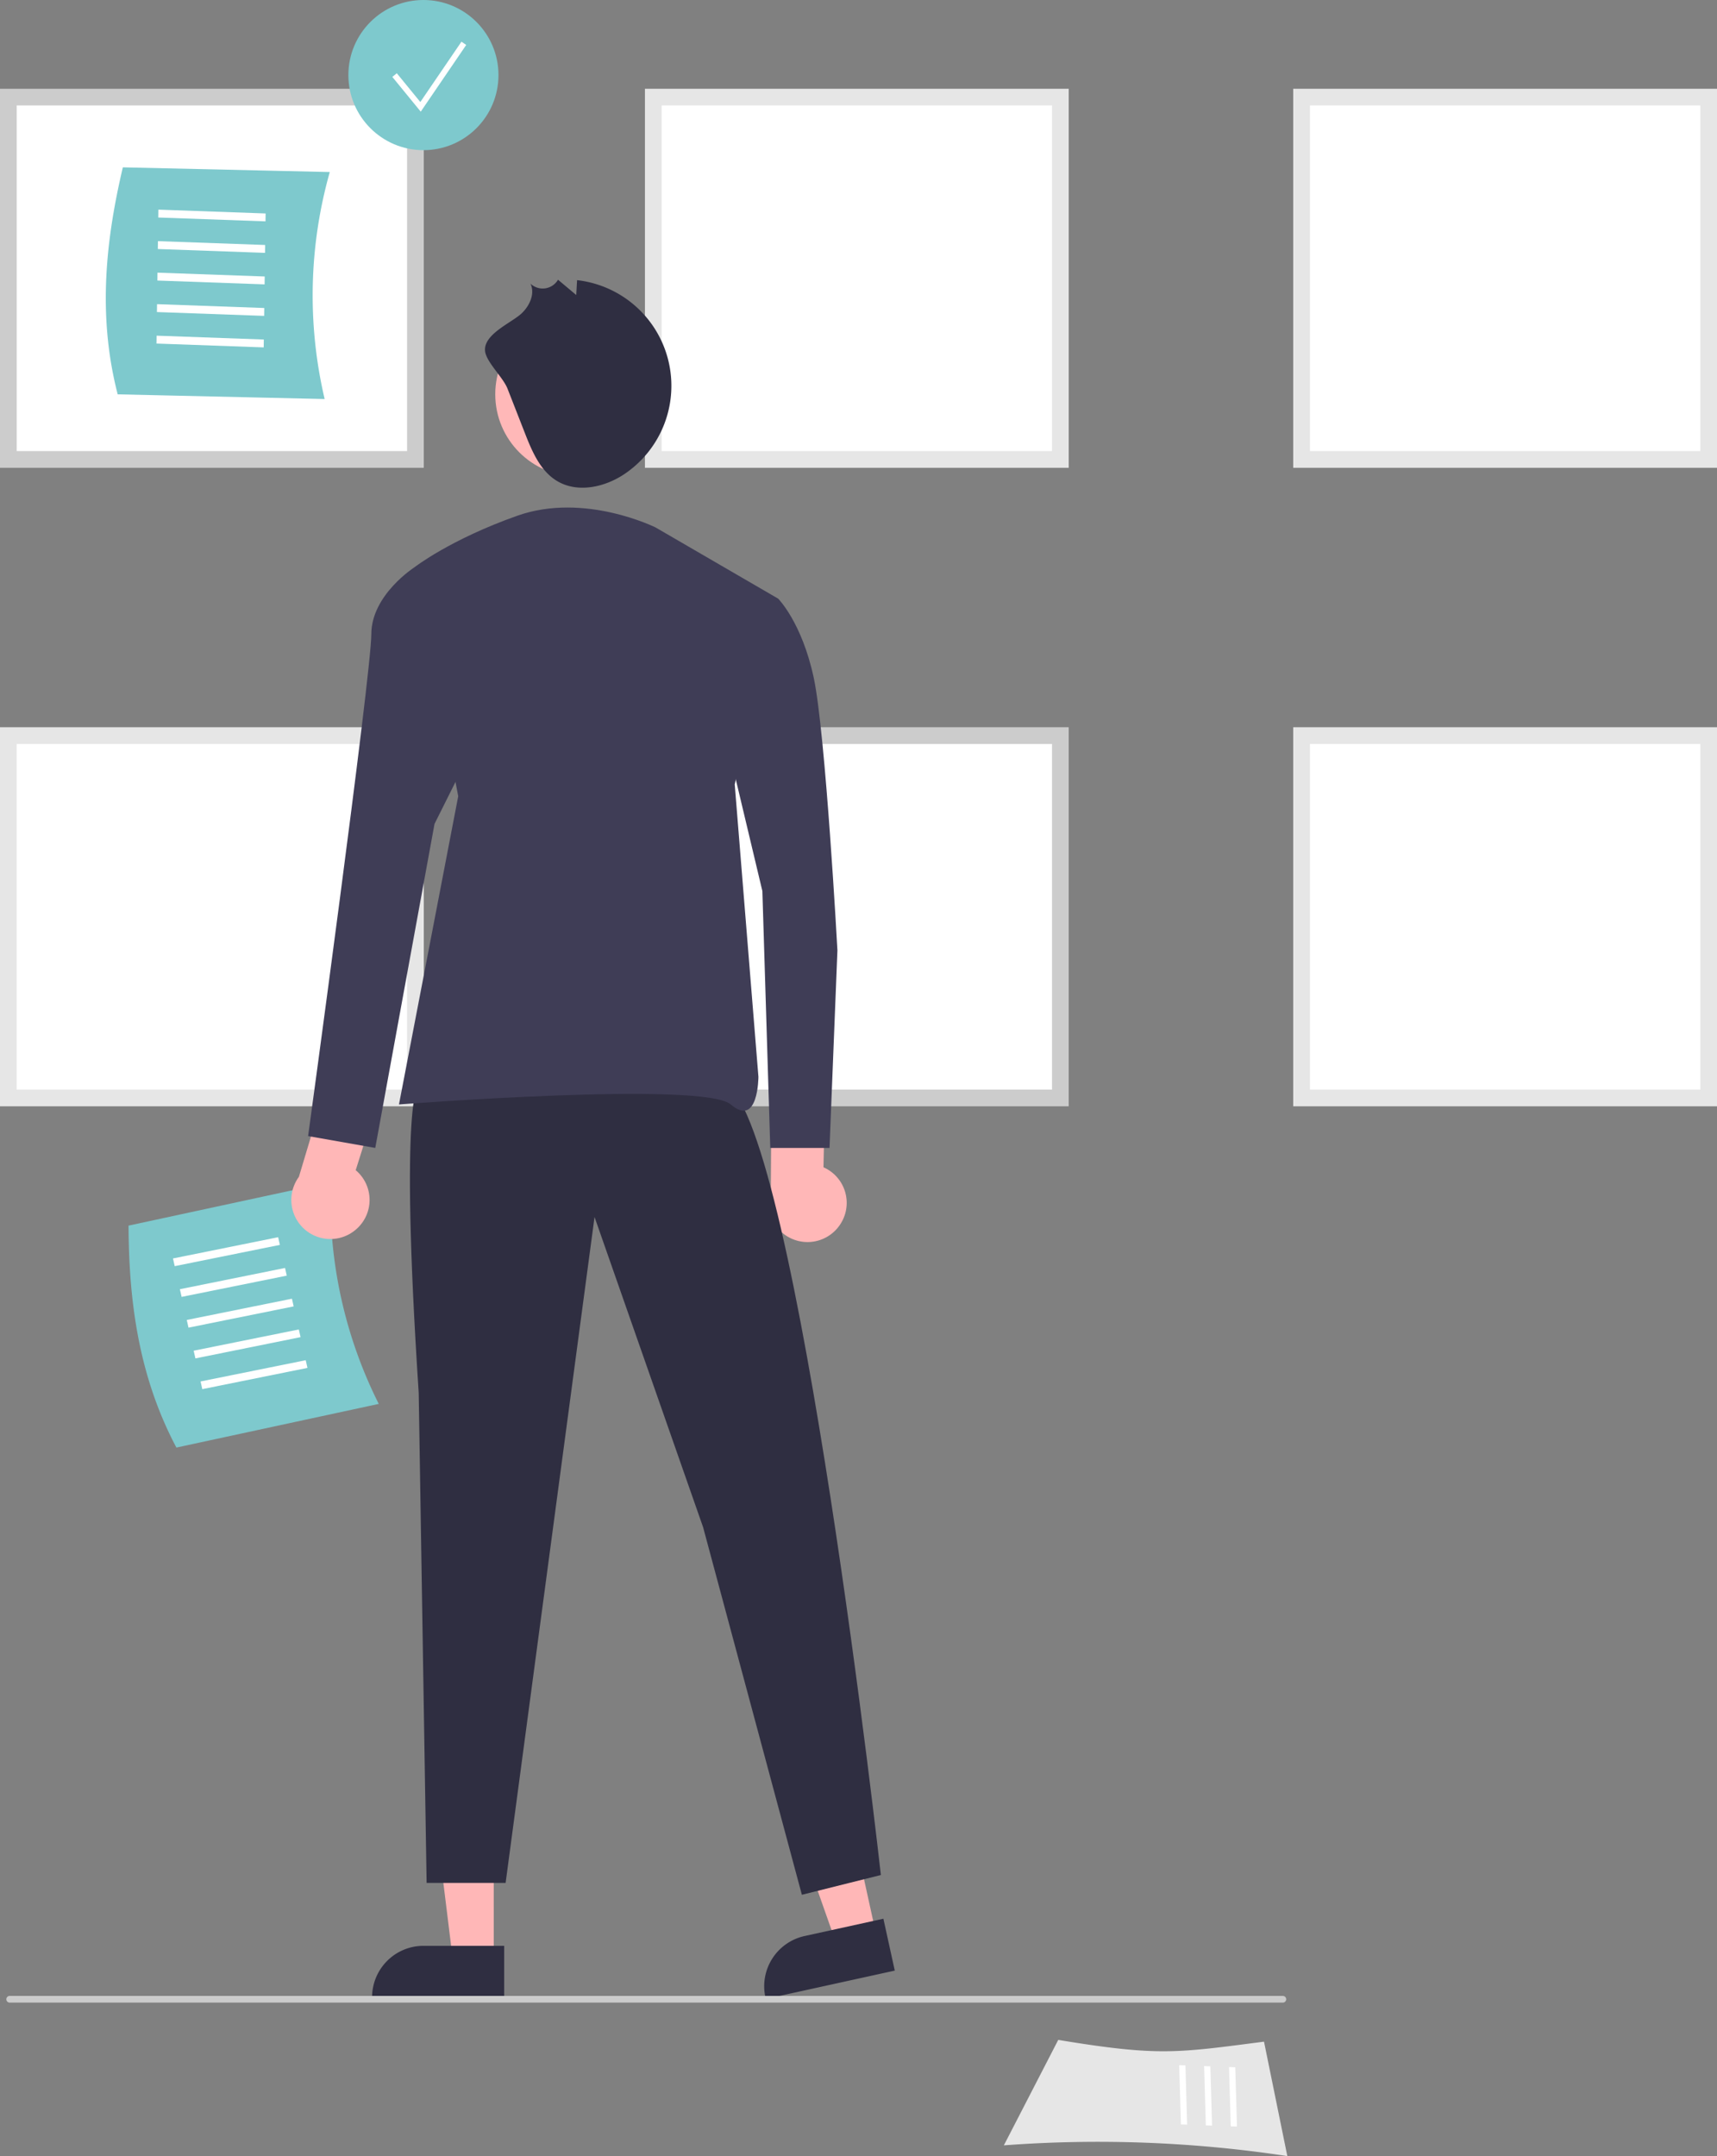
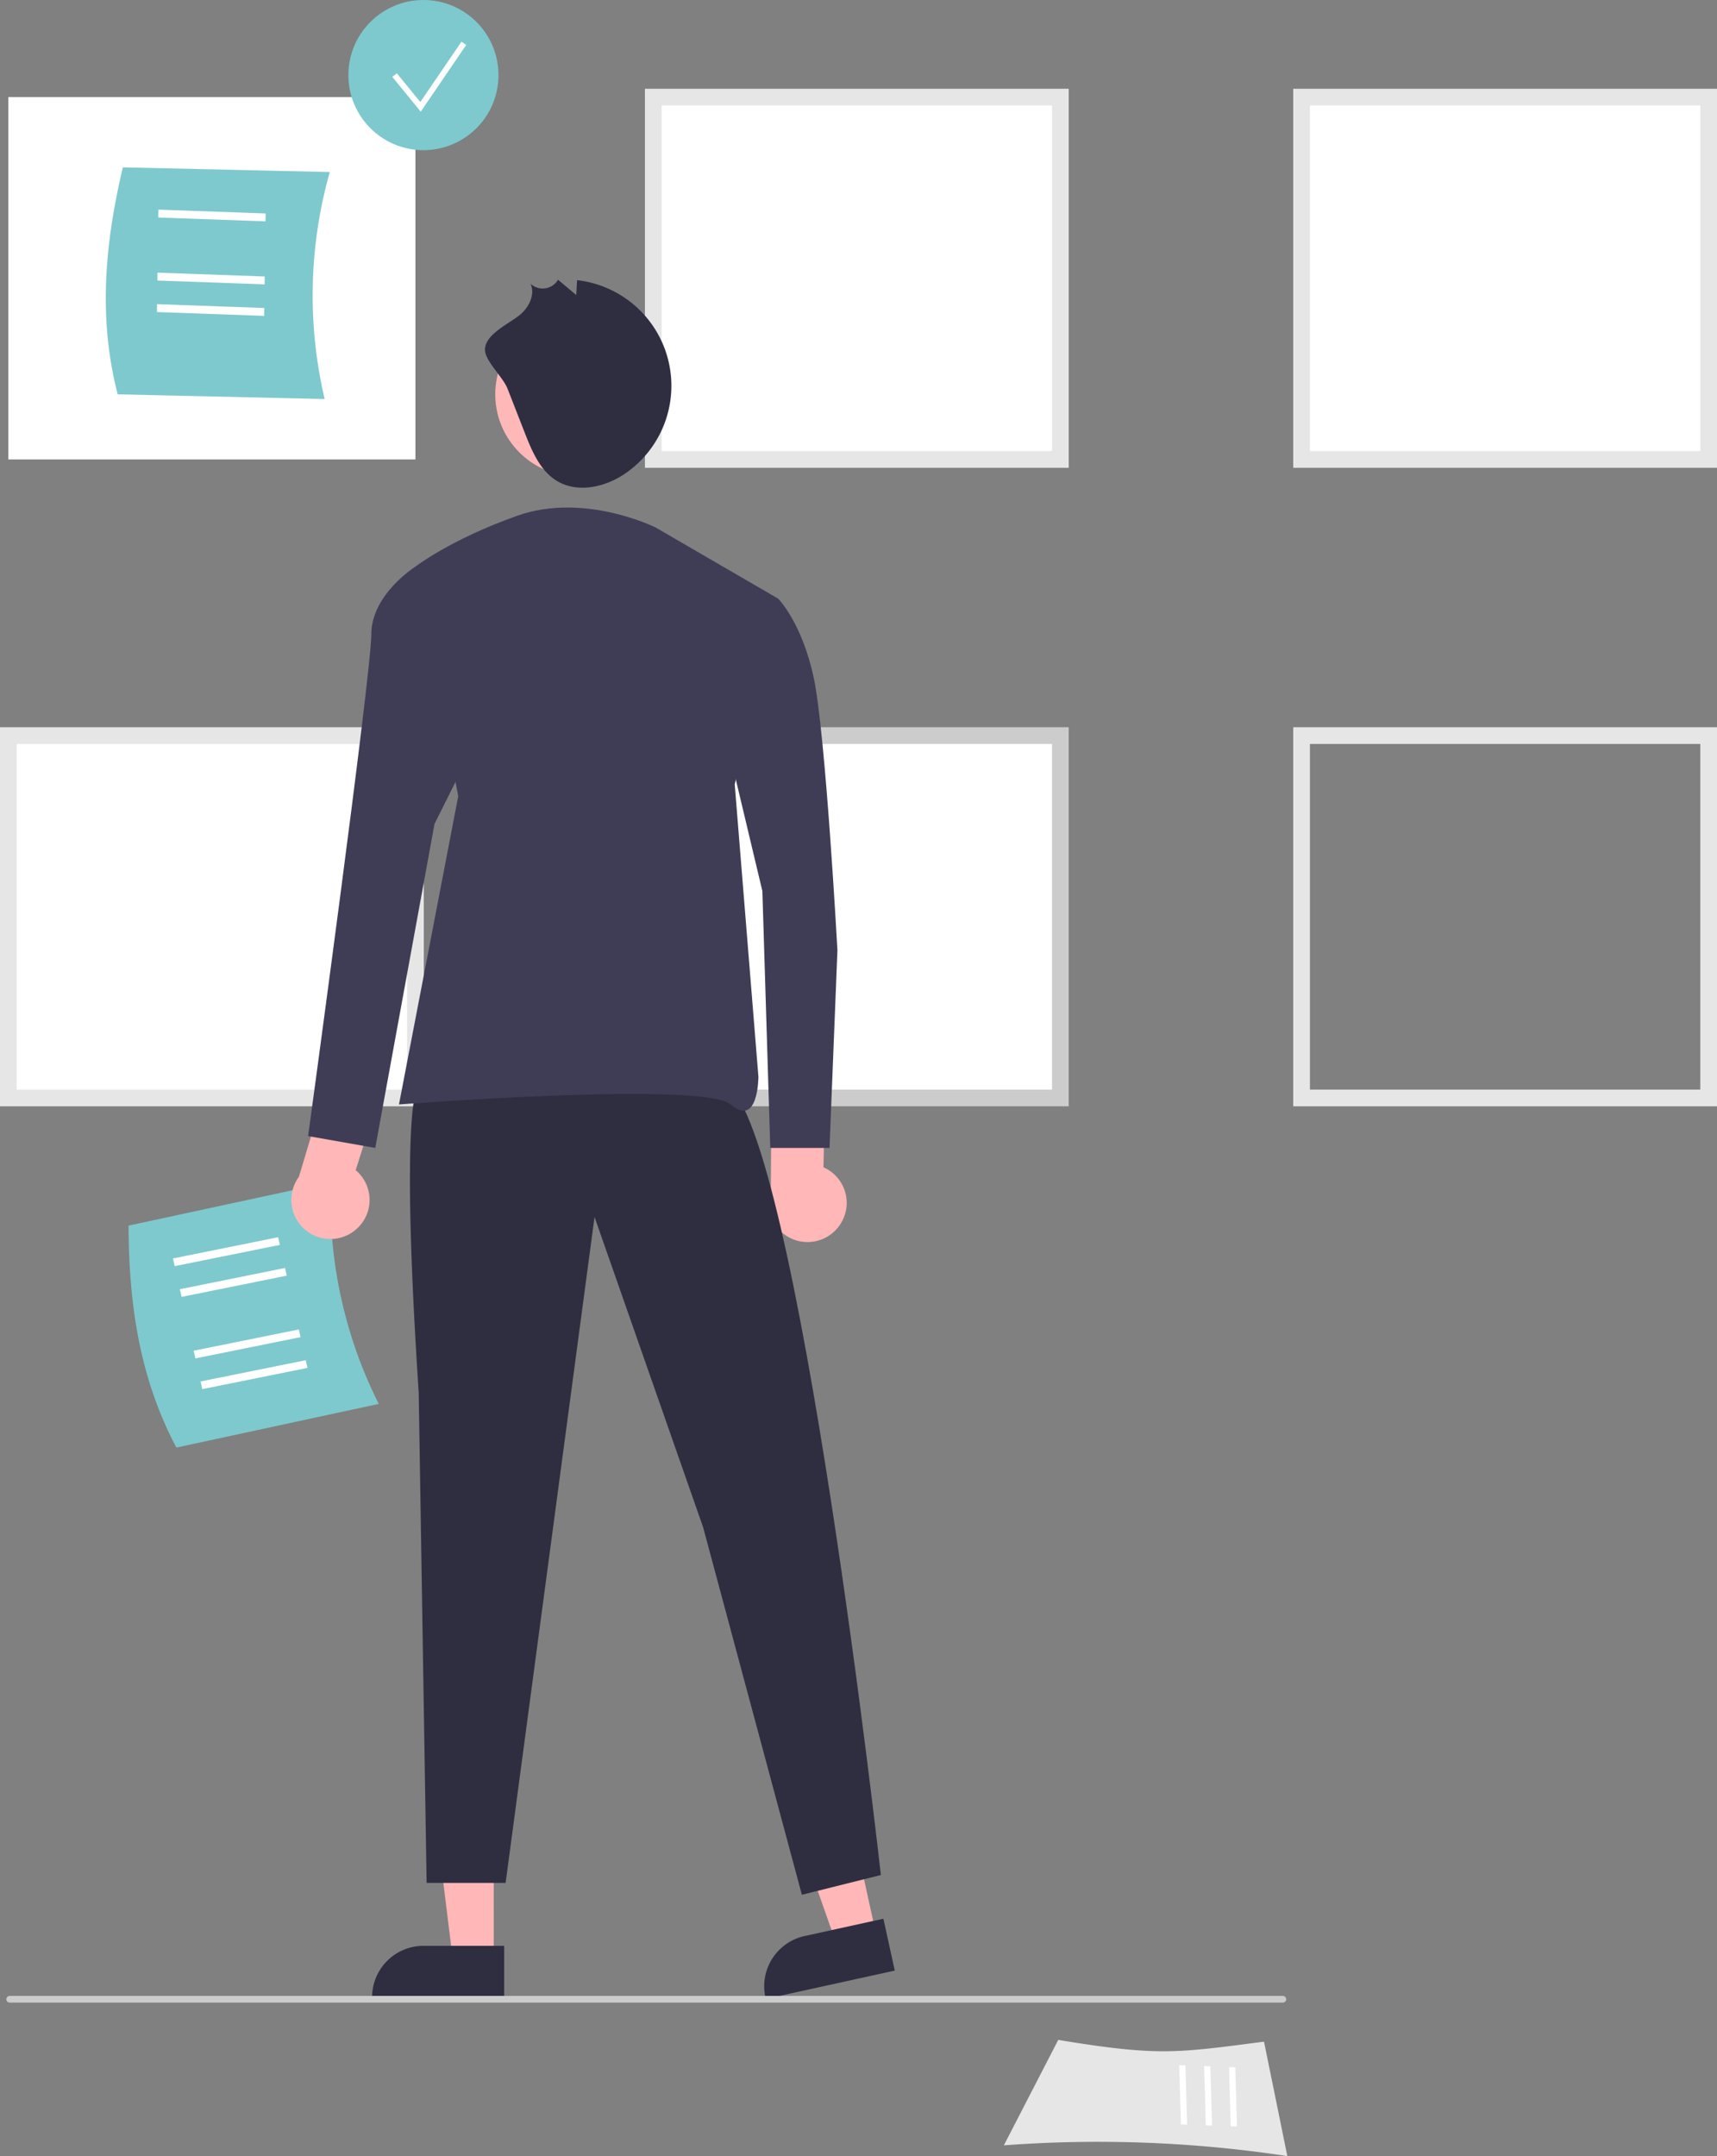
<svg xmlns="http://www.w3.org/2000/svg" data-name="Layer 1" width="513.819" height="644.972" viewBox="0 0 513.819 644.972">
  <rect x="0" y="0" width="513.819" height="644.972" fill="#808080" stroke="none" />
  <path d="M467.409,264.949H345.59V156.562H467.409Z" transform="translate(-343.09 -127.514)" fill="#fff" data-darkreader-inline-fill="" style="--darkreader-inline-fill:#181a1b;" />
-   <path d="M469.91,267.449H343.09V154.062H469.91Zm-121.819-5H464.91V159.062H348.09Z" transform="translate(-343.09 -127.514)" fill="#ccc" data-darkreader-inline-fill="" style="--darkreader-inline-fill:#35393b;" />
  <polygon points="147.753 586.078 135.493 586.077 129.66 538.789 147.755 538.79 147.753 586.078" fill="#ffb7b7" data-darkreader-inline-fill="" style="--darkreader-inline-fill:#ff9a9a;" />
  <path d="M493.97,725.476l-39.531-.001v-.5a15.387,15.387,0,0,1,15.386-15.386h.001l24.144.001Z" transform="translate(-343.09 -127.514)" fill="#2f2e41" data-darkreader-inline-fill="" style="--darkreader-inline-fill:#c5c0b8;" />
  <polygon points="262.162 578.548 250.187 581.177 234.349 536.24 252.023 532.36 262.162 578.548" fill="#ffb7b7" data-darkreader-inline-fill="" style="--darkreader-inline-fill:#ff9a9a;" />
  <path d="M610.855,716.999l-38.611,8.476-.107-.488a15.387,15.387,0,0,1,11.729-18.328l.001-0,23.582-5.177Z" transform="translate(-343.09 -127.514)" fill="#2f2e41" data-darkreader-inline-fill="" style="--darkreader-inline-fill:#c5c0b8;" />
  <path d="M456.434,547.477l-60.556,13.062c-11.614-21.894-14.224-44.765-14.32-66.392l60.555-13.062A135.601,135.601,0,0,0,456.434,547.477Z" transform="translate(-343.09 -127.514)" fill="#7ec9cd" data-darkreader-inline-fill="" style="--darkreader-inline-fill:#80cace;" />
  <polygon points="52.282 378.755 51.766 376.455 83.236 370.097 83.752 372.397 52.282 378.755" fill="#fff" data-darkreader-inline-fill="" style="--darkreader-inline-fill:#e8e6e3;" />
  <polygon points="54.346 387.953 53.83 385.654 85.3 379.296 85.816 381.596 54.346 387.953" fill="#fff" data-darkreader-inline-fill="" style="--darkreader-inline-fill:#e8e6e3;" />
-   <polygon points="56.41 397.152 55.894 394.852 87.364 388.495 87.88 390.794 56.41 397.152" fill="#fff" data-darkreader-inline-fill="" style="--darkreader-inline-fill:#e8e6e3;" />
  <polygon points="58.474 406.351 57.958 404.051 89.428 397.693 89.944 399.993 58.474 406.351" fill="#fff" data-darkreader-inline-fill="" style="--darkreader-inline-fill:#e8e6e3;" />
  <polygon points="60.538 415.549 60.022 413.25 91.492 406.892 92.008 409.191 60.538 415.549" fill="#fff" data-darkreader-inline-fill="" style="--darkreader-inline-fill:#e8e6e3;" />
  <path d="M594.501,493.816a11.626,11.626,0,0,0-4.982-17.117L590.068,450.137l-16.06-4.27-.248,37.522a11.689,11.689,0,0,0,20.742,10.428Z" transform="translate(-343.09 -127.514)" fill="#ffb7b7" data-darkreader-inline-fill="" style="--darkreader-inline-fill:#ff9a9a;" />
  <path d="M440.243,246.879l-61.933-1.402c-6.195-23.997-3.406-46.846,1.538-67.902L441.78,178.977A135.601,135.601,0,0,0,440.243,246.879Z" transform="translate(-343.09 -127.514)" fill="#7ec9cd" data-darkreader-inline-fill="" style="--darkreader-inline-fill:#80cace;" />
  <polygon points="47.368 65.067 47.401 62.71 79.487 63.857 79.453 66.214 47.368 65.067" fill="#fff" data-darkreader-inline-fill="" style="--darkreader-inline-fill:#e8e6e3;" />
-   <polygon points="47.233 74.493 47.266 72.137 79.352 73.284 79.318 75.64 47.233 74.493" fill="#fff" data-darkreader-inline-fill="" style="--darkreader-inline-fill:#e8e6e3;" />
  <polygon points="47.097 83.92 47.131 81.563 79.217 82.71 79.183 85.067 47.097 83.92" fill="#fff" data-darkreader-inline-fill="" style="--darkreader-inline-fill:#e8e6e3;" />
  <polygon points="46.962 93.346 46.996 90.989 79.082 92.136 79.048 94.493 46.962 93.346" fill="#fff" data-darkreader-inline-fill="" style="--darkreader-inline-fill:#e8e6e3;" />
-   <polygon points="46.827 102.772 46.861 100.416 78.946 101.563 78.913 103.919 46.827 102.772" fill="#fff" data-darkreader-inline-fill="" style="--darkreader-inline-fill:#e8e6e3;" />
  <circle cx="126.711" cy="22.459" r="22.459" fill="#7ec9cd" data-darkreader-inline-fill="" style="--darkreader-inline-fill:#80cace;" />
  <polygon points="125.91 33.403 117.404 23.006 118.742 21.912 125.784 30.52 138.091 12.471 139.518 13.444 125.91 33.403" fill="#fff" data-darkreader-inline-fill="" style="--darkreader-inline-fill:#e8e6e3;" />
-   <path d="M854.409,455.949H732.59V347.562H854.409Z" transform="translate(-343.09 -127.514)" fill="#fff" data-darkreader-inline-fill="" style="--darkreader-inline-fill:#181a1b;" />
  <path d="M856.91,458.449H730.09V345.062H856.91Zm-121.819-5H851.91V350.062H735.09Z" transform="translate(-343.09 -127.514)" fill="#e6e6e6" data-darkreader-inline-fill="" style="--darkreader-inline-fill:#26292b;" />
  <path d="M854.409,264.949H732.59V156.562H854.409Z" transform="translate(-343.09 -127.514)" fill="#fff" data-darkreader-inline-fill="" style="--darkreader-inline-fill:#181a1b;" />
  <path d="M856.91,267.449H730.09V154.062H856.91Zm-121.819-5H851.91V159.062H735.09Z" transform="translate(-343.09 -127.514)" fill="#e6e6e6" data-darkreader-inline-fill="" style="--darkreader-inline-fill:#26292b;" />
  <path d="M660.409,455.949H538.59V347.562H660.409Z" transform="translate(-343.09 -127.514)" fill="#fff" data-darkreader-inline-fill="" style="--darkreader-inline-fill:#181a1b;" />
  <path d="M662.91,458.449H536.09V345.062H662.91Zm-121.819-5H657.91V350.062H541.09Z" transform="translate(-343.09 -127.514)" fill="#ccc" data-darkreader-inline-fill="" style="--darkreader-inline-fill:#35393b;" />
  <path d="M467.409,455.949H345.59V347.562H467.409Z" transform="translate(-343.09 -127.514)" fill="#fff" data-darkreader-inline-fill="" style="--darkreader-inline-fill:#181a1b;" />
  <path d="M469.91,458.449H343.09V345.062H469.91Zm-121.819-5H464.91V350.062H348.09Z" transform="translate(-343.09 -127.514)" fill="#e6e6e6" data-darkreader-inline-fill="" style="--darkreader-inline-fill:#26292b;" />
  <path d="M660.409,264.949H538.59V156.562H660.409Z" transform="translate(-343.09 -127.514)" fill="#fff" data-darkreader-inline-fill="" style="--darkreader-inline-fill:#181a1b;" />
  <path d="M662.91,267.449H536.09V154.062H662.91Zm-121.819-5H657.91V159.062H541.09Z" transform="translate(-343.09 -127.514)" fill="#e6e6e6" data-darkreader-inline-fill="" style="--darkreader-inline-fill:#26292b;" />
  <path d="M643.499,769.272l16.274-31.541c30.032,4.94,35.333,3.931,61.576.524l6.978,34.231A378.166,378.166,0,0,0,643.499,769.272Z" transform="translate(-343.09 -127.514)" fill="#e6e6e6" data-darkreader-inline-fill="" style="--darkreader-inline-fill:#d8d5d0;" />
  <polygon points="368.304 636.07 367.794 618.336 369.658 618.406 370.168 636.14 368.304 636.07" fill="#fff" data-darkreader-inline-fill="" style="--darkreader-inline-fill:#e8e6e3;" />
  <polygon points="360.847 635.787 360.336 618.053 362.201 618.124 362.711 635.858 360.847 635.787" fill="#fff" data-darkreader-inline-fill="" style="--darkreader-inline-fill:#e8e6e3;" />
  <polygon points="353.389 635.505 352.879 617.771 354.743 617.841 355.254 635.575 353.389 635.505" fill="#fff" data-darkreader-inline-fill="" style="--darkreader-inline-fill:#e8e6e3;" />
  <path d="M468.392,451.994s-5.91,2.364,0,92.202l2.364,146.577h23.641l26.61-199.199,32.494,92.812,29.552,109.933L606.695,688.409s-24.824-222.23-46.101-236.415S468.392,451.994,468.392,451.994Z" transform="translate(-343.09 -127.514)" fill="#2f2e41" data-darkreader-inline-fill="" style="--darkreader-inline-fill:#262534;" />
  <circle cx="172.777" cy="117.945" r="24.569" fill="#ffb8b8" data-darkreader-inline-fill="" style="--darkreader-inline-fill:#ff9a9a;" />
  <path d="M539.317,285.321s-21.277-10.639-41.373-3.546-30.734,15.367-30.734,15.367l13.003,68.56-17.731,92.202s91.02-7.092,99.294,0,8.275-8.275,8.275-8.275l-7.092-87.474,13.003-55.558Z" transform="translate(-343.09 -127.514)" fill="#3f3d56" data-darkreader-inline-fill="" style="--darkreader-inline-fill:#323145;" />
  <path d="M494.959,243.764,500.16,257.053c2.131,5.445,4.572,11.271,9.568,14.31,6.168,3.752,14.406,1.923,20.373-2.142a31.813,31.813,0,0,0-14.319-57.903l-.247,4.448-5.458-4.575a5.306,5.306,0,0,1-8.248,1.166c1.434,2.972-.221,6.596-2.61,8.873-2.936,2.797-11.332,6.158-10.984,11.157C488.468,235.724,493.606,240.307,494.959,243.764Z" transform="translate(-343.09 -127.514)" fill="#2f2e41" data-darkreader-inline-fill="" style="--darkreader-inline-fill:#c5c0b8;" />
  <path d="M449.513,495.389a11.626,11.626,0,0,0,.024-17.827l7.984-25.34-14.215-8.608L432.533,479.557a11.689,11.689,0,0,0,16.98,15.832Z" transform="translate(-343.09 -127.514)" fill="#ffb7b7" data-darkreader-inline-fill="" style="--darkreader-inline-fill:#ff9a9a;" />
  <path d="M475.485,297.142h-8.275s-13.003,8.275-13.003,20.095-18.913,150.124-18.913,150.124l20.095,3.546,17.731-96.93,13.003-26.006Z" transform="translate(-343.09 -127.514)" fill="#3f3d56" data-darkreader-inline-fill="" style="--darkreader-inline-fill:#323145;" />
  <path d="M553.502,306.599h22.459s7.092,7.092,10.639,23.642,7.092,81.563,7.092,81.563l-2.364,59.104H573.597l-2.364-76.835L559.412,344.425Z" transform="translate(-343.09 -127.514)" fill="#3f3d56" data-darkreader-inline-fill="" style="--darkreader-inline-fill:#323145;" />
  <path d="M726.988,726.575h-381a1,1,0,0,1,0-2h381a1,1,0,0,1,0,2Z" transform="translate(-343.09 -127.514)" fill="#cbcbcb" data-darkreader-inline-fill="" style="--darkreader-inline-fill:#353a3c;" />
</svg>